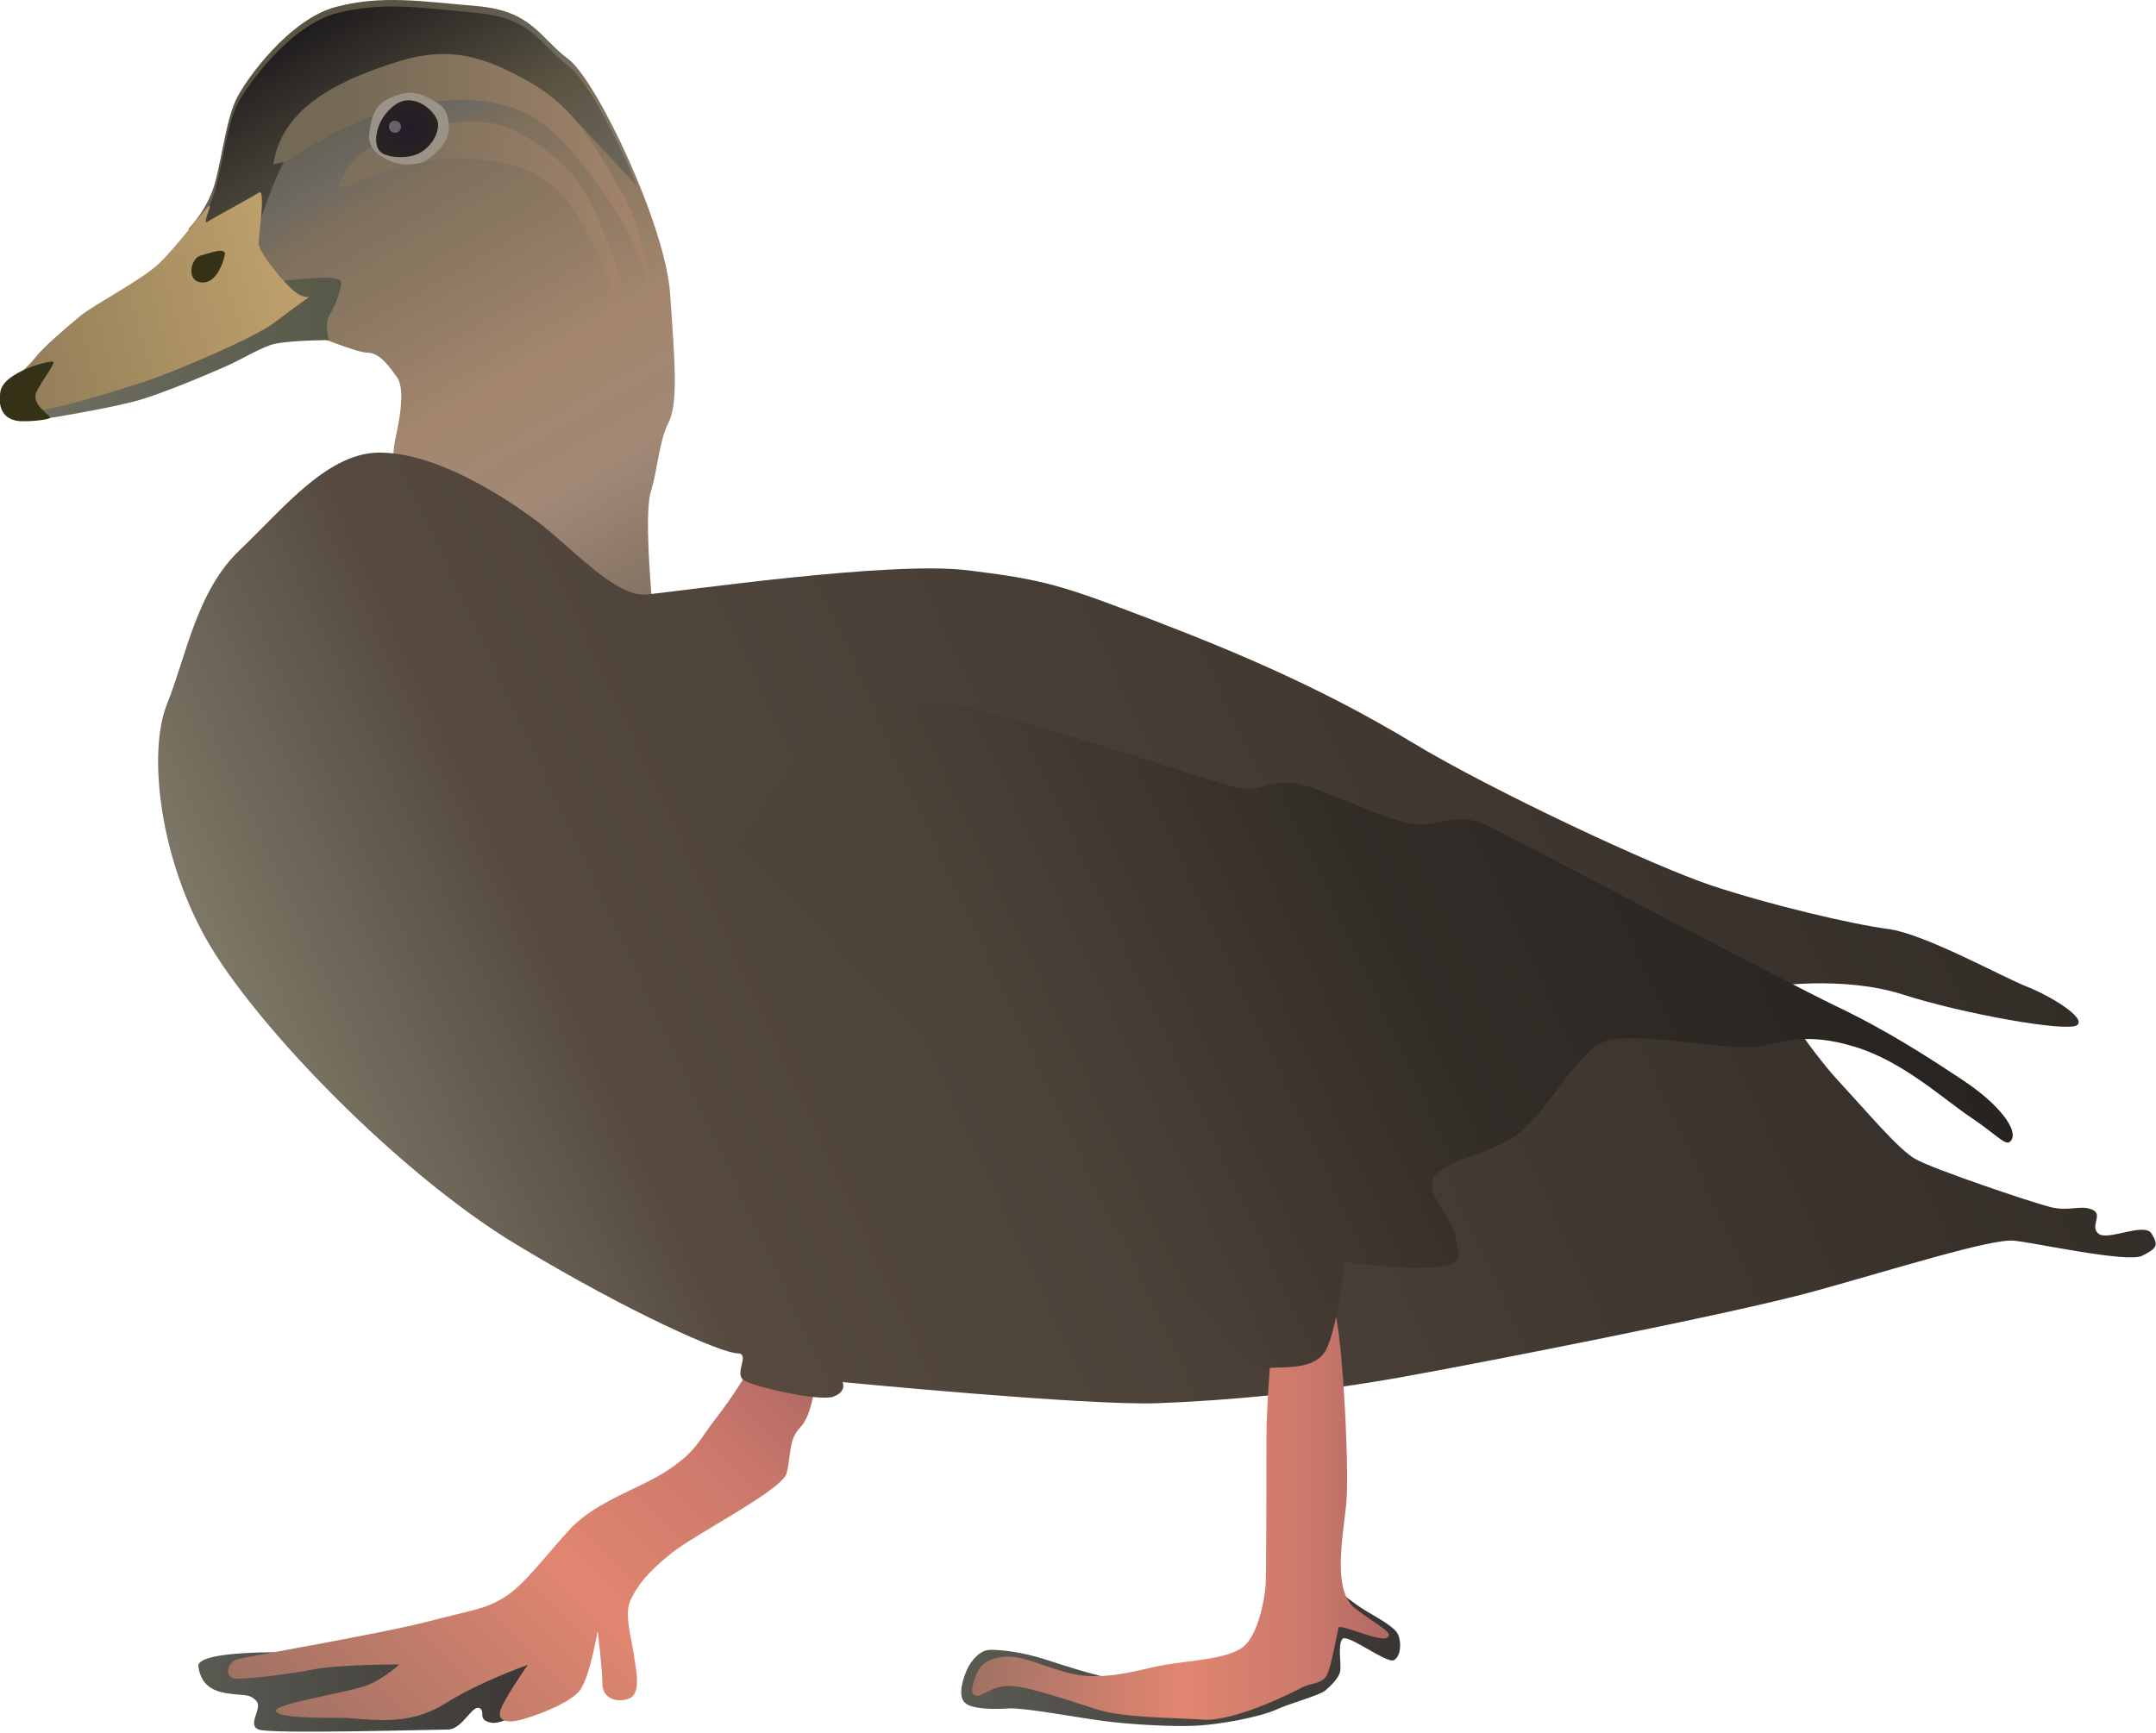
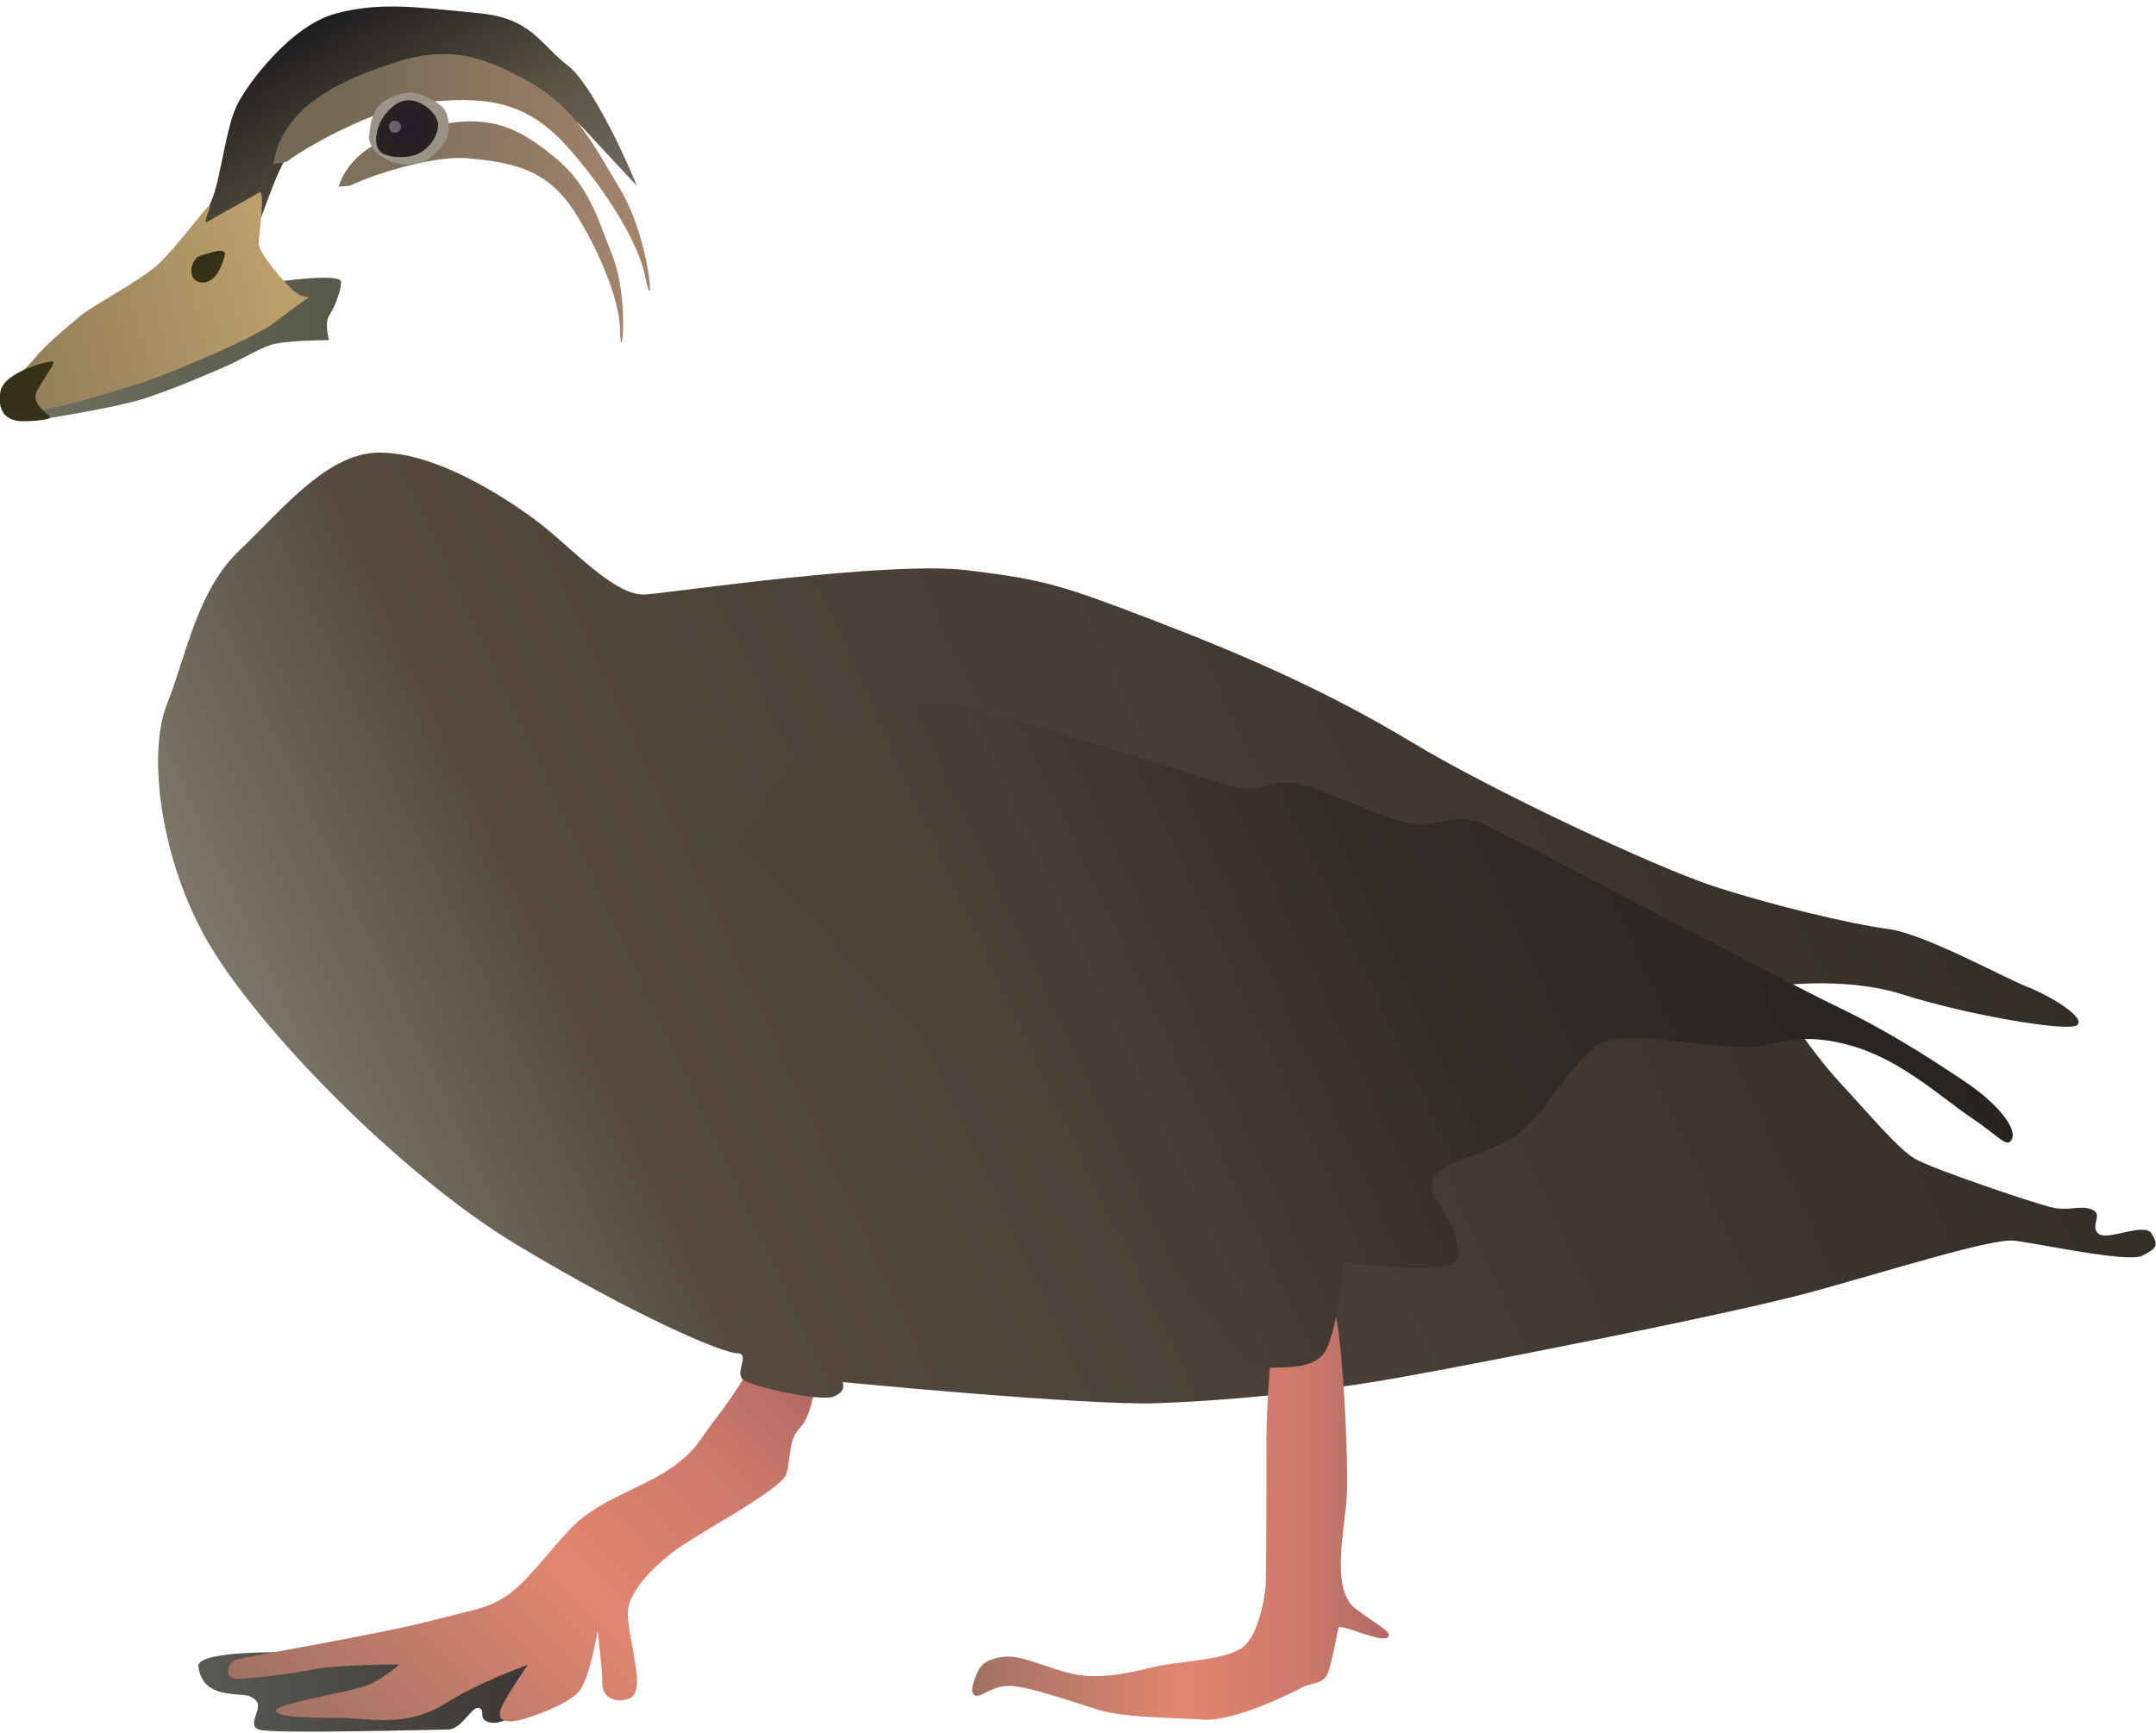
<svg xmlns="http://www.w3.org/2000/svg" xmlns:ns1="https://ian.umces.edu/media-library/" x="0px" y="0px" width="500" height="402" viewBox="0 0 500 402" xml:space="preserve">
  <title>Anas rubripes (American Black Duck)</title>
  <desc>
    <ns1:title>Anas rubripes (American Black Duck)</ns1:title>
    <ns1:descr>Illustration of Anas rubripes (American Black Duck)</ns1:descr>
    <ns1:scene>
      <ns1:contains>bird, American, black, duck, Chordata, Aves, Anseriformes, Anatidae, Anas, rubripes</ns1:contains>
      <ns1:when>2005-03-09</ns1:when>
    </ns1:scene>
  </desc>
  <g id="ian_symbols_aaeb4800cc6d1ad4c9643bf3e2765d4a">
    <g>
      <linearGradient id="ian_symbols_db2bdd13bf33a314e146aa6f2b9274eb" gradientUnits="userSpaceOnUse" x1="556.939" y1="3094.22" x2="958.634" y2="2398.489" gradientTransform="matrix(0.199 0 0 -0.199 -39.064 620.115)">
        <stop offset="5.620000e-02" style="stop-color:#5A5443" />
        <stop offset="0.219" style="stop-color:#6E6961" />
        <stop offset="0.281" style="stop-color:#7E705C" />
        <stop offset="0.438" style="stop-color:#8F7A63" />
        <stop offset="0.607" style="stop-color:#A4876E" />
        <stop offset="0.775" style="stop-color:#A18976" />
        <stop offset="1" style="stop-color:#816F60" />
      </linearGradient>
-       <path fill="url(#ian_symbols_db2bdd13bf33a314e146aa6f2b9274eb)" d="M43.7,53.1c0,0,4.6-4.5,6.3-11.2c1.7-6.7,2.6-14.6,4.9-19.1c2.2-4.5,12.3-18.4,23-21.2    c10.7-2.8,19.7-1.3,32.6-0.2c12.9,1.1,14.6,7.3,21.3,12.3c6.7,5.1,22.5,38.6,23.6,54.3c1.1,15.7,1.9,25.4-0.3,29.9    c-2.3,4.5-2.5,10.7-4.2,16.3c-1.7,5.6,0.6,28.6,0.6,28.6l-25.3,2.8L91.4,107c0,0-0.6-1.7,0.6-6.7c1.1-5.1,1.7-10.7,0-12.9    c-1.7-2.3-3.9-5.6-6.8-5.6c-2.8,0-12.9-4.5-15.7-5.1c-2.8-0.6-11.2,1.7-11.2,1.7L43.7,53.1L43.7,53.1z" />
      <linearGradient id="ian_symbols_d1239d39d74e3344894b6cfb918f0aad" gradientUnits="userSpaceOnUse" x1="556.939" y1="3086.539" x2="733.401" y2="2780.93" gradientTransform="matrix(0.199 0 0 -0.199 -39.064 620.115)">
        <stop offset="0" style="stop-color:#1F1D1E" />
        <stop offset="0.573" style="stop-color:#5A5443" />
        <stop offset="1" style="stop-color:#6E6961" />
      </linearGradient>
      <path fill="url(#ian_symbols_d1239d39d74e3344894b6cfb918f0aad)" d="M74.8,28.8c18.3-9.1,47.3-13.7,61,1.5c4,4.4,8,8.6,11.9,12.8c-5.3-12.8-12-24.9-15.9-27.8    c-6.7-5.1-8.4-11.2-21.3-12.3C97.6,1.8,88.6,0.3,78,3.1c-10.7,2.8-20.8,16.7-23,21.2c-2.2,4.5-3.2,12.4-4.9,19.1    c-1.7,6.7-6.3,11.2-6.3,11.2l6.6,11.4C62.7,58.2,61.1,33.8,74.8,28.8L74.8,28.8z" />
      <path fill="none" d="M74.8,28.8c18.3-9.1,47.3-13.7,61,1.5c4,4.4,8,8.6,11.9,12.8c-5.3-12.8-12-24.9-15.9-27.8    c-6.7-5.1-8.4-11.2-21.3-12.3C97.6,1.8,88.6,0.3,78,3.1c-10.7,2.8-20.8,16.7-23,21.2c-2.2,4.5-3.2,12.4-4.9,19.1    c-1.7,6.7-6.3,11.2-6.3,11.2l6.6,11.4C62.7,58.2,61.1,33.8,74.8,28.8L74.8,28.8z" />
      <linearGradient id="ian_symbols_329b1337b0880d74f9c994a4fc89fd48" gradientUnits="userSpaceOnUse" x1="514.947" y1="2915.135" x2="953.622" y2="2915.135" gradientTransform="matrix(0.199 0 0 -0.199 -39.064 620.115)">
        <stop offset="0.185" style="stop-color:#736954" />
        <stop offset="1" style="stop-color:#A5856C" />
      </linearGradient>
      <path fill="url(#ian_symbols_329b1337b0880d74f9c994a4fc89fd48)" d="M63.4,38.1c2.1-14.2,17.4-20.1,28.2-23.6c12.5-4.1,20.8-1.4,31.3,4.6c10.7,6.1,14.7,14.4,20.7,24.4    c7.5,12.2,8.3,32,6,20.6c-1.9-9.5-11.6-23.1-18.7-30.8c-9.5-10.2-18.9-11-33-9.5c-9,0.9-24.3,8.5-31.4,13.7L63.4,38.1L63.4,38.1z" />
      <linearGradient id="ian_symbols_69ef214cc54e0394a53c9b1b7fb02084" gradientUnits="userSpaceOnUse" x1="154.489" y1="2826.874" x2="511.69" y2="2826.874" gradientTransform="matrix(0.196 3.570000e-02 3.570000e-02 -0.196 -52.964 592.792)">
        <stop offset="0.185" style="stop-color:#7E705C" />
        <stop offset="1" style="stop-color:#A5856C" />
      </linearGradient>
      <path fill="url(#ian_symbols_69ef214cc54e0394a53c9b1b7fb02084)" d="M78.5,43.3c3.8-11.1,16.9-13.5,26-14.8c10.6-1.5,16.8,1.9,24.4,8.2c7.7,6.4,9.6,13.7,13.1,22.5    c4.2,10.9,1.9,26.9,1.8,17.4c-0.1-7.9-5.9-20.2-10.5-27.4c-6.2-9.6-13.6-11.5-25-12.5c-7.4-0.6-20.7,3.3-27.2,6.4L78.5,43.3    L78.5,43.3z" />
      <path fill="#9C9388" d="M85.6,31.5c0.2-1.3,0.3-6.5,4.1-8.4c3.8-1.9,6.2-2,8.8-0.8c2.6,1.2,4.7,2.3,5.3,4.8    c0.6,2.5,0.5,5.2-2.2,7.8c-2.7,2.6-3.4,3-6.5,3.2c-3.1,0.2-5.2-0.9-6.8-1.9C86.7,35.4,85.3,32.8,85.6,31.5L85.6,31.5z" />
      <radialGradient id="ian_symbols_8482bebb3203a0b4e1e8e3f40edb3ef2" cx="269.121" cy="756.048" r="4.989" gradientTransform="matrix(1.379 0 0 -1.379 -276.642 1072.294)" gradientUnits="userSpaceOnUse">
        <stop offset="0.185" style="stop-color:#241D29" />
        <stop offset="1" style="stop-color:#272320" />
      </radialGradient>
      <path fill="url(#ian_symbols_8482bebb3203a0b4e1e8e3f40edb3ef2)" d="M88.1,35.1c-1.7-1.7-1.1-7.3,3.4-10.7c4.5-3.4,10.1,1.7,10.1,4.5c0,2.8-2.2,5.6-4.5,6.7    C94.8,36.8,89.8,36.8,88.1,35.1L88.1,35.1z" />
      <linearGradient id="ian_symbols_d0e7b5234ce20924edb1f75f692d4e12" gradientUnits="userSpaceOnUse" x1="240.952" y1="2709.798" x2="593.726" y2="2709.798" gradientTransform="matrix(0.199 0 0 -0.199 -39.064 620.115)">
        <stop offset="0" style="stop-color:#6F6E62" />
        <stop offset="1" style="stop-color:#575948" />
      </linearGradient>
      <path fill="url(#ian_symbols_d0e7b5234ce20924edb1f75f692d4e12)" d="M33.6,92.4c6.7-2.2,14.6-5.6,18.5-7.3c3.9-1.7,7.3-3.9,10.7-5.1c3.4-1.1,13.5-1.1,13.5-1.1    s-1.1-3.9,0-5.6c1.1-1.7,2.8-5.6,2.8-7.9c0-2.2-15.2,0-15.2,0l-55,29.8l0.5,2.1C9.4,97.3,26.9,94.6,33.6,92.4z" />
      <linearGradient id="ian_symbols_9c760f1db0f3b164adb2a96938c787a7" gradientUnits="userSpaceOnUse" x1="201.542" y1="2718.736" x2="546.125" y2="2811.069" gradientTransform="matrix(0.199 0 0 -0.199 -39.064 620.115)">
        <stop offset="0" style="stop-color:#917D59" />
        <stop offset="0.921" style="stop-color:#BC9F6B" />
      </linearGradient>
      <path fill="url(#ian_symbols_9c760f1db0f3b164adb2a96938c787a7)" d="M60,44.7c-1.7,1.1-10.1,5.6-11.8,6.7c-1.7,1.1,1.7-5.1,0-3.4c-1.7,1.7-7.1,9-11.1,12.9    c-3.9,3.9-15.1,9.6-18.5,12.4c-3.4,2.8-8.6,7.3-10.3,9.5c-1.7,2.2-4.5,4.5-4.5,4.5s0,7.3,3.4,7.9c3.4,0.6,19.7-4.5,26.4-6.7    c6.7-2.2,25.3-10.1,29.8-13.5c4.5-3.4,8.4-6.2,8.4-6.2s-1.1,0.6-3.4-1.1c-2.2-1.7-8.4-9-8.4-11.2C60,54.2,61.7,43.5,60,44.7z" />
      <linearGradient id="ian_symbols_cc466f2f2829ee64c1901d27db75d16a" gradientUnits="userSpaceOnUse" x1="427.206" y1="1152.363" x2="844.808" y2="1152.363" gradientTransform="matrix(0.199 0 0 -0.199 -39.064 620.115)">
        <stop offset="0" style="stop-color:#5A5952" />
        <stop offset="1" style="stop-color:#393533" />
      </linearGradient>
-       <path fill="url(#ian_symbols_cc466f2f2829ee64c1901d27db75d16a)" d="M46,386.6c0.6,3.9,2.8,5.6,6.7,6.2c3.9,0.6,5,0,6.7,1.7c1.7,1.7-2.3,5.6,0.6,6.7    c2.8,1.1,40.4,0,43.8,0c3.4,0,5.6-5.6,7.3-5c1.7,0.6-0.6,2.8,2.8,3.4c3.4,0.6,9.5-4.5,9.5-4.5l5.6-15.2l-61.8,3.4    C67.3,383.3,45.4,382.7,46,386.6L46,386.6z" />
+       <path fill="url(#ian_symbols_cc466f2f2829ee64c1901d27db75d16a)" d="M46,386.6c0.6,3.9,2.8,5.6,6.7,6.2c3.9,0.6,5,0,6.7,1.7c1.7,1.7-2.3,5.6,0.6,6.7    c2.8,1.1,40.4,0,43.8,0c3.4,0,5.6-5.6,7.3-5c1.7,0.6-0.6,2.8,2.8,3.4c3.4,0.6,9.5-4.5,9.5-4.5l5.6-15.2l-61.8,3.4    C67.3,383.3,45.4,382.7,46,386.6L46,386.6" />
      <linearGradient id="ian_symbols_ee7d28f65ccc2a946d8b64dc997e94bf" gradientUnits="userSpaceOnUse" x1="583.609" y1="1042.481" x2="1097.102" y2="1555.96" gradientTransform="matrix(0.199 0 0 -0.199 -39.064 620.115)">
        <stop offset="0" style="stop-color:#A07264" />
        <stop offset="0.5" style="stop-color:#E18670" />
        <stop offset="0.815" style="stop-color:#CB786B" />
        <stop offset="1" style="stop-color:#B06964" />
      </linearGradient>
      <path fill="url(#ian_symbols_ee7d28f65ccc2a946d8b64dc997e94bf)" d="M189.1,320.4c0,0-0.7,7.9-3.5,10.7c-2.8,2.8-2.1,6.7-3.2,10.7c-1.1,3.9-21.1,14-26.7,18.5    c-5.6,4.5-7.7,7.3-9.4,10.7c-1.7,3.4,0.2,9,0.7,12.9c0.6,3.9,1.7,9-1.1,10.1c-2.8,1.1-6.2,0-6.2-3.4c0-3.4-1.1-12.3-1.1-12.3    s-1.7,10.1-3.9,13.5c-2.2,3.4-11.8,6.7-14.6,7.3c-2.8,0.6-5,0-3.9-2.8c1.1-2.8,6.2-10.1,6.2-10.1s-10.9,3.8-18.9,8.8    c-8,5.1-15.3,4.1-23.2,3.5c-6.7,0-16.3,0-16.3-1.7c0-1.7,17.6-4.3,21.5-6c3.9-1.7,7.1-4.7,7.1-4.7s-14,0-19.6,1.1    c-5.6,1.1-14.6,2.2-18,2.2c-3.4,0-2.2-3.9,0-4.5c2.2-0.6,33.7-6,44.4-8.8c10.7-2.8,13.1-2.8,17.6-5.6c4.5-2.8,9-9,15.1-15.7    c6.2-6.7,16.3-9.4,23-13.9c6.7-4.5,7.1-7.1,11.1-12.1c3.9-5.1,6.2-9,6.2-9L189.1,320.4L189.1,320.4z" />
      <path fill="#353116" d="M52.1,59.3c0.6-2.2-3.4-0.6-5.6,0c-2.2,0.6-3.4,5.6,0,6.2C49.9,66,51.6,61.5,52.1,59.3z" />
      <path fill="#676368" d="M93,29.4c0,0.8-0.6,1.4-1.4,1.4c-0.8,0-1.4-0.6-1.4-1.4c0-0.8,0.6-1.4,1.4-1.4C92.3,28,93,28.6,93,29.4z" />
      <linearGradient id="ian_symbols_09da4b5f4fe90e54d54f7ed87680ede6" gradientUnits="userSpaceOnUse" x1="615.173" y1="1636.43" x2="2371.663" y2="2455.488" gradientTransform="matrix(0.199 0 0 -0.199 -39.064 620.115)">
        <stop offset="5.600000e-03" style="stop-color:#7B7666" />
        <stop offset="0.185" style="stop-color:#564A3F" />
        <stop offset="1" style="stop-color:#332D28" />
      </linearGradient>
      <path fill="url(#ian_symbols_09da4b5f4fe90e54d54f7ed87680ede6)" d="M124,120.5c8.4,6.2,18.5,18,25.8,17.4c7.3-0.6,56.7-7.9,74.7-5.6c18,2.2,21.9,3.5,43.8,11.9    c21.9,8.4,40.4,16.7,59,27.9c18.5,11.2,56.1,28.8,69.6,33.3c13.5,4.5,32.6,9,41,10.1c8.4,1.1,26.4,11.1,32,13.3    c5.6,2.2,14,7.3,11.8,9c-2.2,1.7-26.4-2.6-40.4-7.1c-14-4.5-30.9-1.8-30.9-1.8s8.7,14,16,21.9c7.3,7.9,13.8,15.7,17.7,18    c3.9,2.3,27,10.1,31.4,11.2c4.5,1.1,7-0.6,9.7,0.6c2.7,1.1-0.7,3.9,1.5,5.6c2.2,1.7,10.7-2.8,12.3,0c1.7,2.8,1.1,3.4-2.2,5.1    c-3.4,1.7-24.7-3-29.7-3.5c-5.1-0.6-28.1,6.7-46.6,11.8c-18.5,5.1-77.2,16.6-96.3,20c-19.1,3.4-39.5,5.3-55.8,5.9    c-16.3,0.6-73-4.9-73-4.9s1.1,2.2-2.2,3.4c-3.4,1.1-18.5-2.3-20.8-3.9c-2.2-1.7,1.8-6.2-1.5-6.2c-3.4,0-24.3-9-51.3-25.3    c-26.9-16.3-59-49.4-70.8-69.1c-11.8-19.7-14.6-44.9-10.1-56.1c4.5-11.2,6.9-26.4,17-35.9c10.1-9.6,20.6-23,33-22.5    C101,105.3,115.6,114.3,124,120.5L124,120.5z" />
      <linearGradient id="ian_symbols_6085c9c4b892b5a4c588d12229221d74" gradientUnits="userSpaceOnUse" x1="1317.044" y1="1182.869" x2="1828.293" y2="1182.869" gradientTransform="matrix(0.199 0 0 -0.199 -39.064 620.115)">
        <stop offset="0" style="stop-color:#5A5952" />
        <stop offset="1" style="stop-color:#393533" />
      </linearGradient>
-       <path fill="url(#ian_symbols_6085c9c4b892b5a4c588d12229221d74)" d="M310.7,369.3c0,0,3.5,2.8,5.8,4.2c2.3,1.4,6.1,3.4,7.4,5.1c1.2,1.7,1.1,5.5-0.6,6.5    c-1.7,0.9-10.9-6.3-12-4.9c-1.1,1.4-0.2,6-0.5,7.5c-0.3,1.5-2,3.2-3.4,4.4c-1.4,1.2-7.7,2.8-11.5,4.5c-3.8,1.7-12.8,3.4-18.4,3.7    c-5.7,0.3-15.7-0.3-21.7-1.1c-6-0.8-18.4-3.1-21.7-2.9c-3.2,0.2-8.8,0.3-10.4-1.4c-1.7-1.7-0.2-6,0.6-7.7c0.8-1.7,2.8-4.5,5.4-4.5    c2.6,0,7.1,0.5,12.3,2.1c5.2,1.7,15,4.9,19.5,5.1c4.5,0.2,44.7-10.7,44.7-10.7L310.7,369.3L310.7,369.3z" />
      <linearGradient id="ian_symbols_fe8cd34f9581d654c5573d5aab6fbf21" gradientUnits="userSpaceOnUse" x1="1328.907" y1="1349.697" x2="1814.726" y2="1349.697" gradientTransform="matrix(0.199 0 0 -0.199 -39.064 620.115)">
        <stop offset="0" style="stop-color:#A07264" />
        <stop offset="0.5" style="stop-color:#E18670" />
        <stop offset="0.815" style="stop-color:#CB786B" />
        <stop offset="1" style="stop-color:#B06964" />
      </linearGradient>
      <path fill="url(#ian_symbols_fe8cd34f9581d654c5573d5aab6fbf21)" d="M321.7,379.9c1.7-1.1-2-2.7-7.3-6.7c-5.3-4-3.2-15.2-2.2-24.2c0.9-8.9-1.3-46-3.1-44.9    c-1.8,1.1-14.3,9-14.3,9s-1.1,13.1-1.1,20.2c0,7.1,0,32-0.2,34.6c-0.2,2.6-1.6,11.4-5.3,14.2c-3.7,2.8-12.5,3.1-18.1,4.1    c-5.6,1-10.4,2.8-17.4,2.6c-7-0.2-14.7-5-19.7-4.5c-4.9,0.5-5.9,2.5-6.6,4.2c-0.6,1.7-1.7,4.3-0.2,4.8c1.6,0.5,3.9-2.5,8.4-2.2    c4.5,0.3,13.4,3.4,19.7,5.4c6.2,2,17.4,1.9,24.7,2.4c7.3,0.5,21.3-6.5,23-7.5c1.7-0.9,4.5-0.8,5.6-2.6c1.1-1.8,2.5-10.1,2.8-11.2    C310.7,376.5,320,381,321.7,379.9L321.7,379.9z" />
      <linearGradient id="ian_symbols_2ab4dccbd593665459cdb0d8ed52e553" gradientUnits="userSpaceOnUse" x1="1239.963" y1="1739.18" x2="2331.21" y2="2248.044" gradientTransform="matrix(0.199 0 0 -0.199 -39.064 620.115)">
        <stop offset="0.146" style="stop-color:#4E4339" />
        <stop offset="0.534" style="stop-color:#332D28" />
        <stop offset="1" style="stop-color:#272320" />
      </linearGradient>
      <path fill="url(#ian_symbols_2ab4dccbd593665459cdb0d8ed52e553)" d="M171.2,195.7c0,0,12.9-20.2,20.8-25.3c7.9-5.1,17.4-7.3,26.4-7.3c9,0,62.9,18.5,68.5,19.6    c5.6,1.1,7.3-1.7,12.9-1.1c5.6,0.6,20.8,8.4,27.5,9.5c6.7,1.1,10.1-3.4,18,0.6c7.9,3.9,68.5,35.9,80.3,41.6    c11.8,5.6,21.4,11.8,29.8,17.4c8.4,5.6,12.3,11.2,11.2,13.5c-1.1,2.3-2.7-0.4-9.4-4.9c-6.7-4.5-15.9-13.1-27.1-16.5    c-11.2-3.4-16.3-1.1-22.5,0c-6.2,1.1-29.7-3.9-35.9-1.1c-6.2,2.8-12.9,16.3-19.6,21.3c-6.7,5-17.4,6.2-19.6,10.1    c-2.2,3.9,4.5,9.5,5.1,14c0.6,4.5,2.2,5.6-3.9,6.7c-6.2,1.1-21.9-1.1-21.9-1.1s-1.7,16.3-4.5,20.8c-2.8,4.5-10.1,3.4-13.5,3.9    c-3.4,0.6-12.9-10.7-12.9-10.7" />
      <path fill="#353116" d="M12.3,83.9c-0.5-0.4-11.4,2.3-12.2,6.9c-0.8,4.6,1.4,6.7,4.6,6.9c2.4,0.1,6.6-0.3,6.9-0.8    c0.3-0.5-4.6-3-3.1-6.1C10.1,87.7,12.9,84.3,12.3,83.9z" />
    </g>
  </g>
</svg>